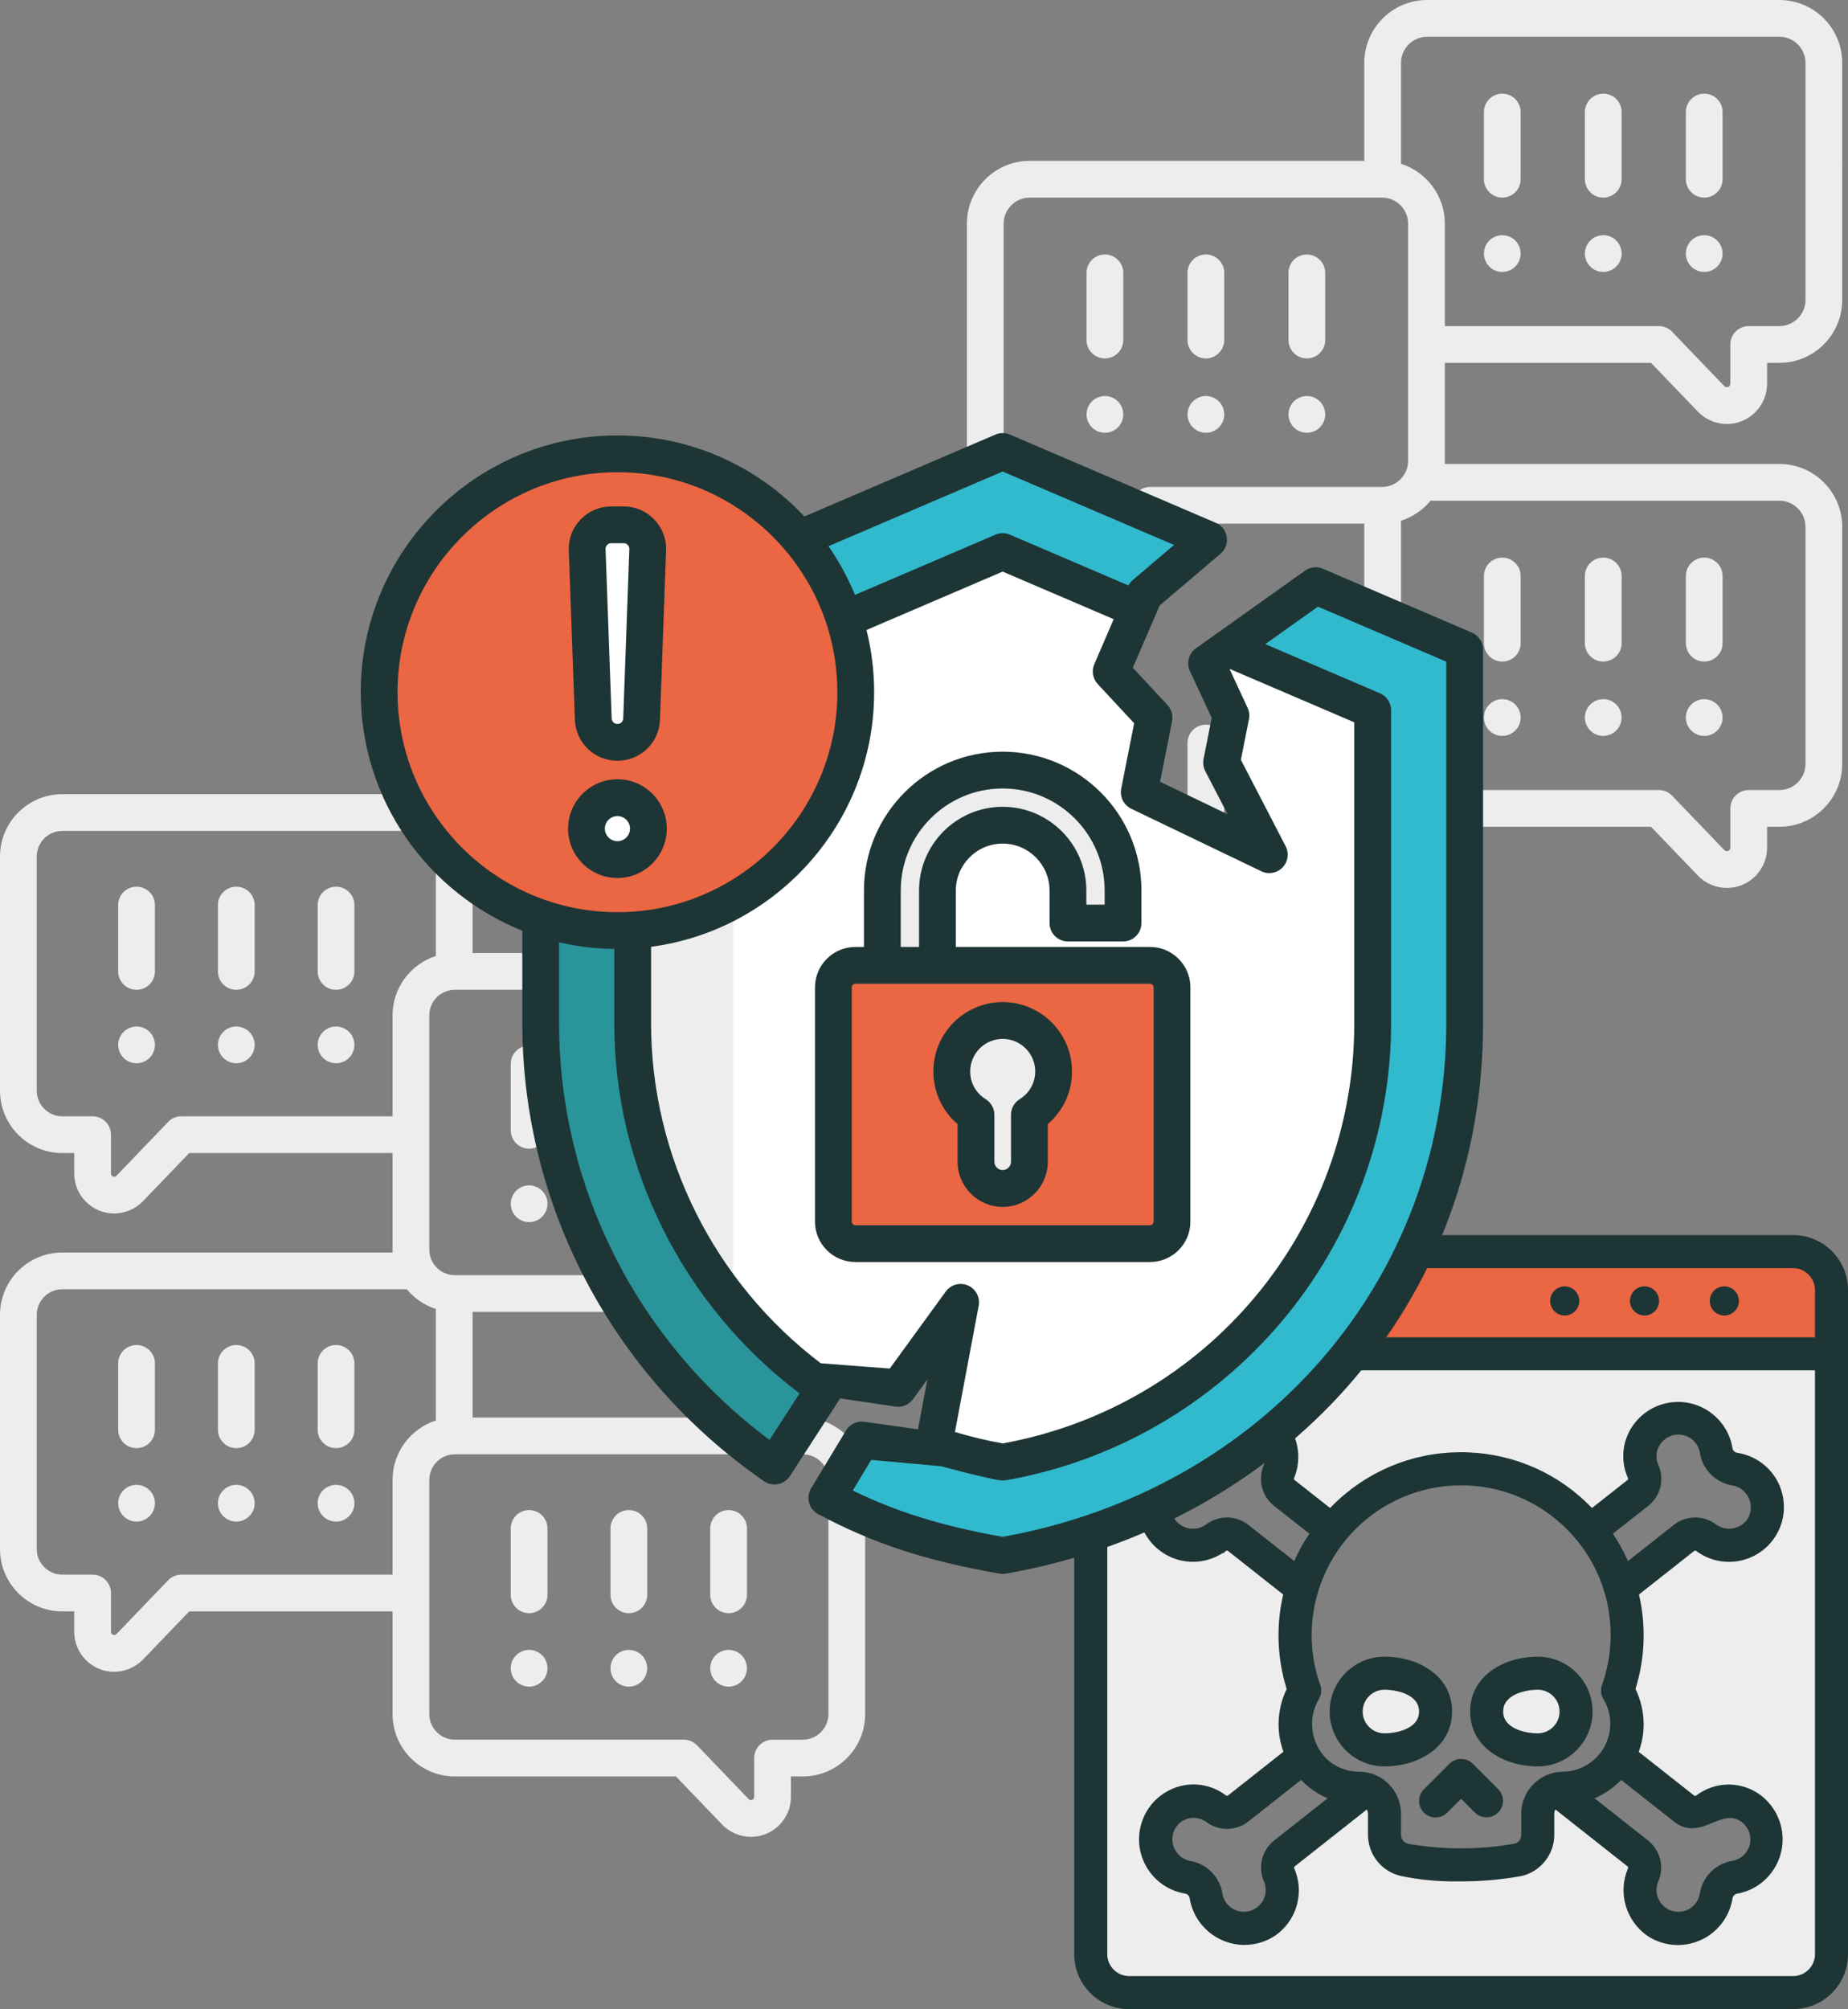
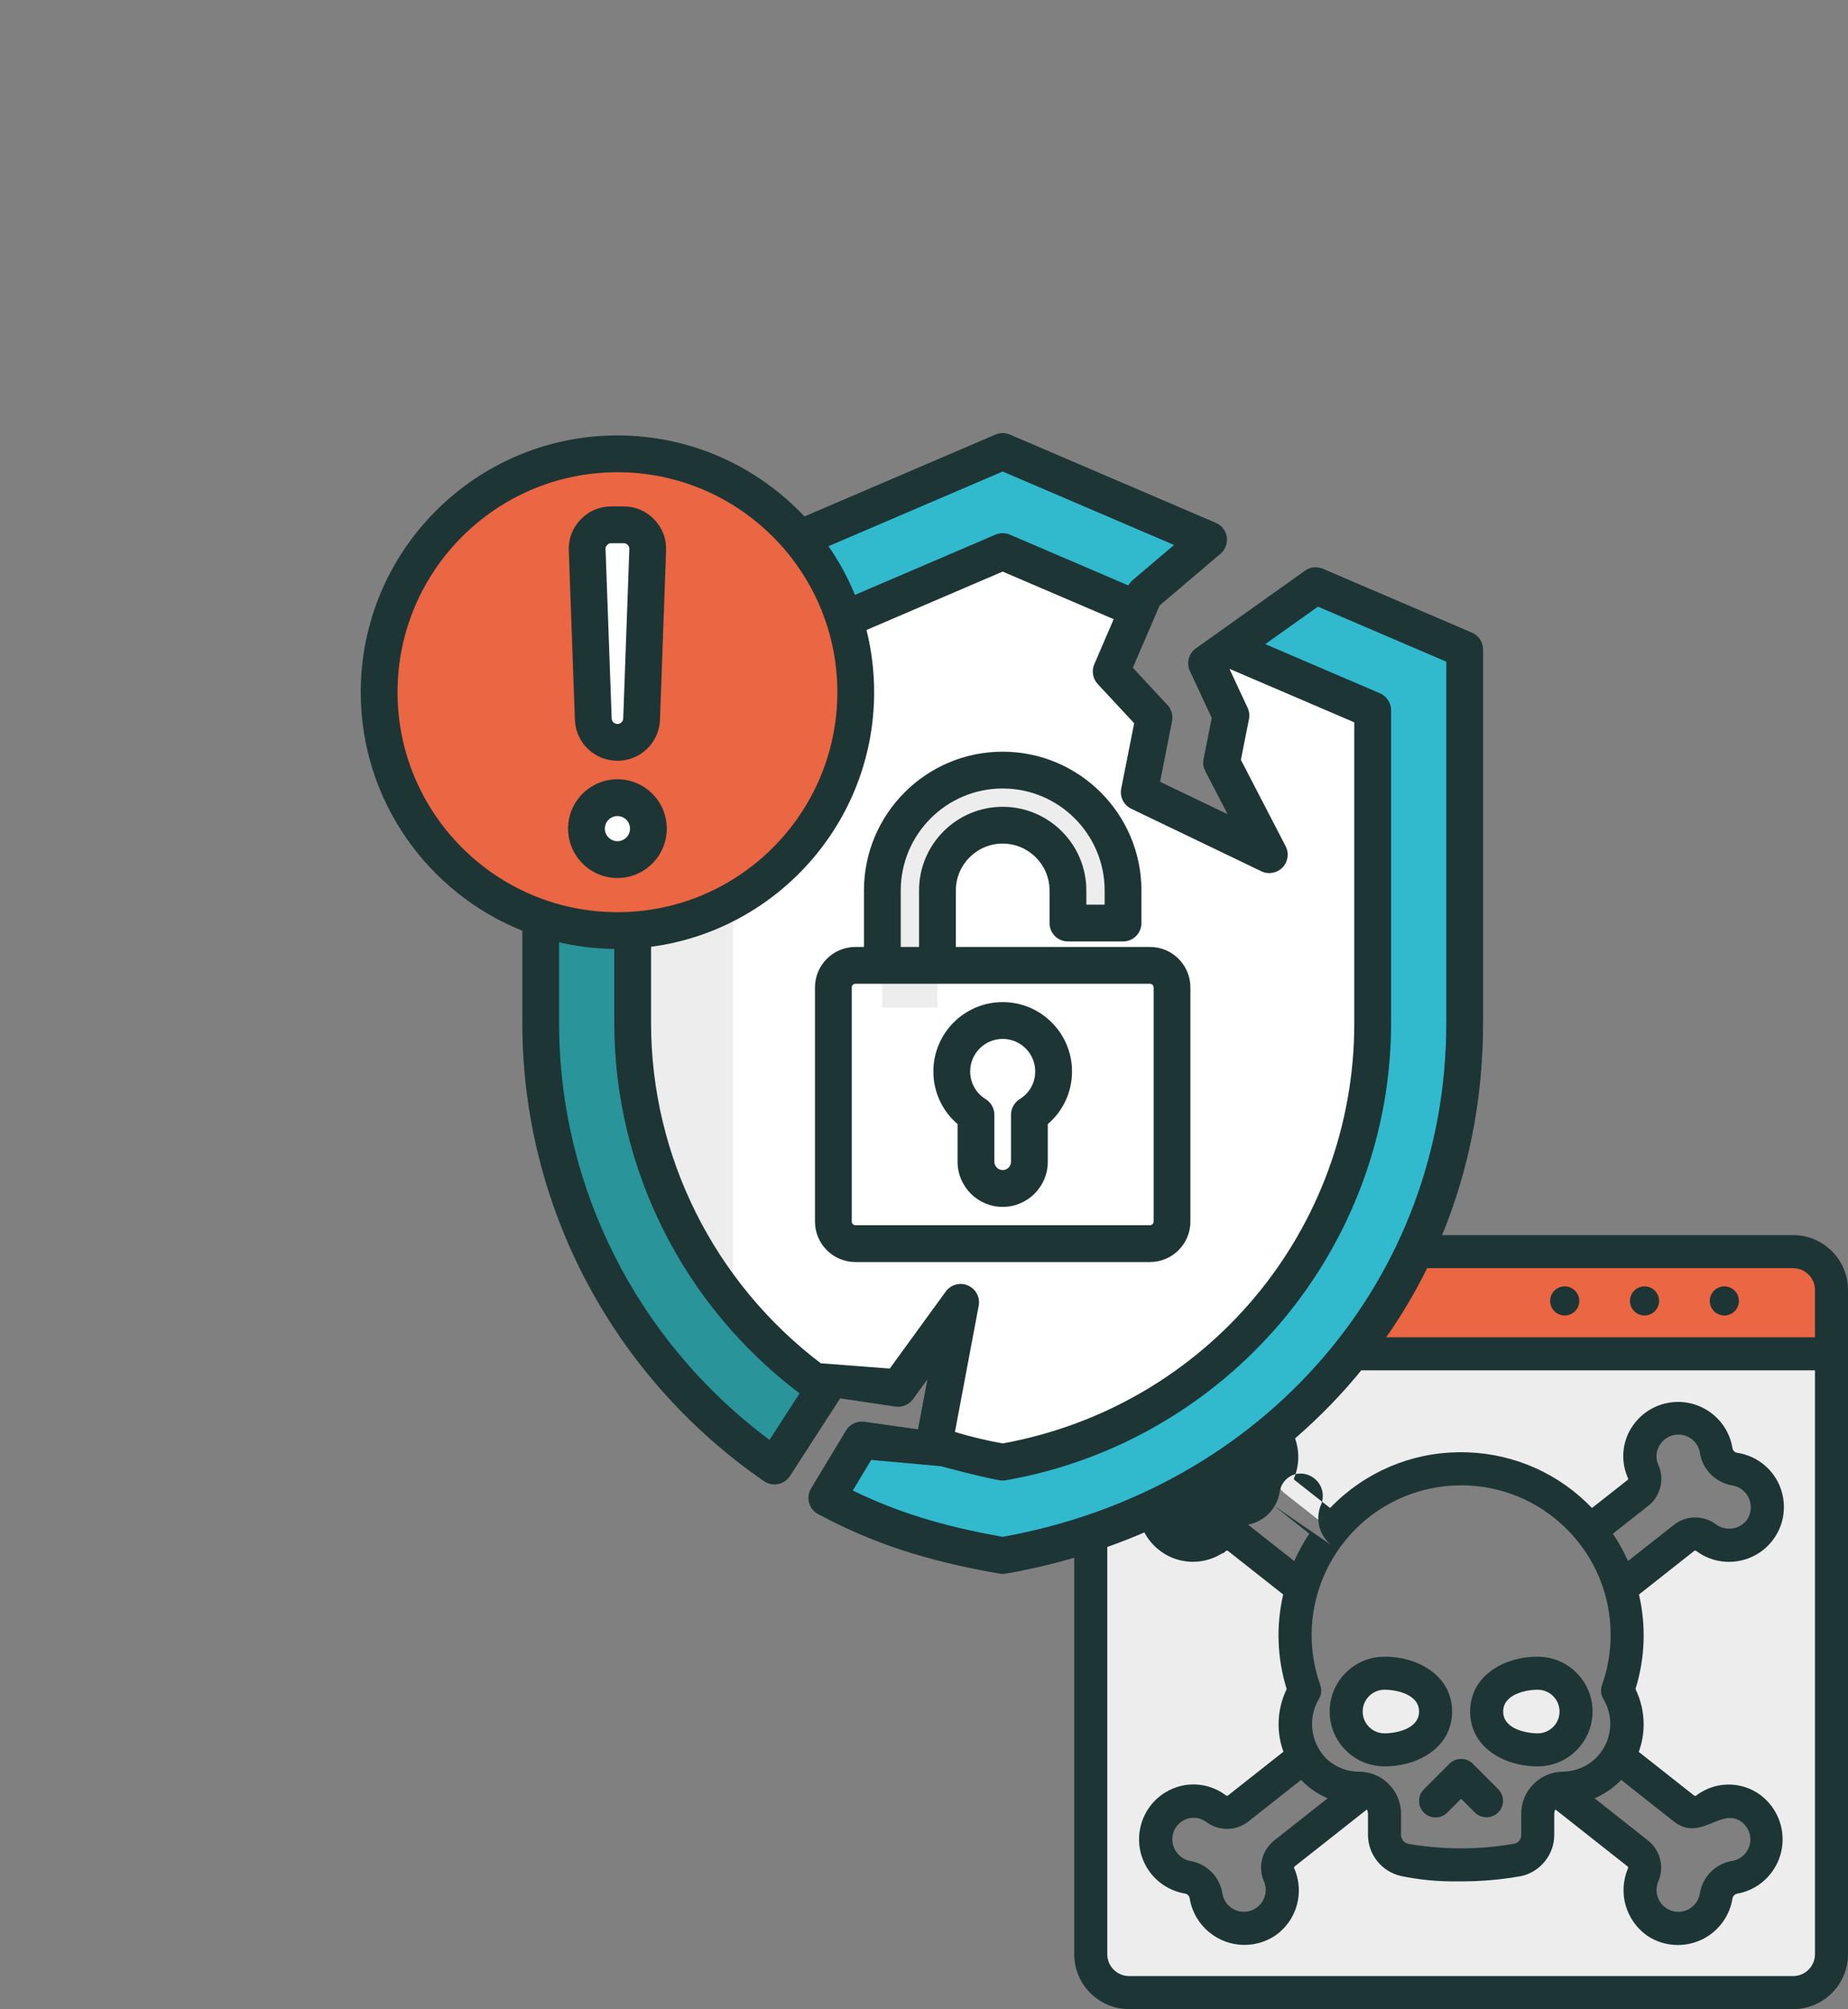
<svg xmlns="http://www.w3.org/2000/svg" version="1.1" viewBox="0 0 1104.098 1200">
  <rect x="0" y="0" width="1104.098" height="1200" fill="#808080" stroke="none" />
  <defs>
    <style>
      .cls-1 {
        fill: #fff;
      }

      .cls-1, .cls-2, .cls-3, .cls-4, .cls-5, .cls-6 {
        fill-rule: evenodd;
      }

      .cls-2, .cls-7 {
        fill: #ededed;
      }

      .cls-8, .cls-4 {
        fill: #1e3535;
      }

      .cls-3, .cls-9 {
        fill: #eb6642;
      }

      .cls-5 {
        fill: #31b9ce;
      }

      .cls-6 {
        fill: #29949a;
      }
    </style>
  </defs>
  <g>
    <g id="exploit">
      <g id="background">
-         <path class="cls-7" d="M479.667,569.237h-197.314v-57.675c0-20.525-16.698-37.223-37.224-37.223H37.224c-20.526-.001-37.224,16.697-37.224,37.223v139.912c0,20.524,16.698,37.222,37.222,37.222h7.127v12.217c0,13.159,10.705,23.865,23.864,23.865,6.461,0,12.733-2.672,17.209-7.331l27.621-28.751h121.495v57.675c0,.577.018,1.151.044,1.722H37.224c-20.526,0-37.224,16.699-37.224,37.224v139.911c0,20.524,16.698,37.222,37.222,37.222h7.127v12.217c0,13.159,10.705,23.864,23.864,23.864,6.462,0,12.735-2.673,17.209-7.331l27.621-28.75h121.495v61.354c0,20.525,16.698,37.223,37.223,37.223h132.088l27.622,28.751c4.476,4.659,10.748,7.331,17.209,7.331,13.159,0,23.864-10.706,23.864-23.865v-12.217h7.127c20.524,0,37.222-16.698,37.222-37.222v-139.911c0-20.525-16.698-37.223-37.224-37.223h-197.314v-63.076h121.495l27.621,28.748c4.475,4.66,10.747,7.333,17.21,7.333,13.159,0,23.864-10.705,23.864-23.864v-12.217h7.127c20.524,0,37.222-16.698,37.222-37.224v-139.911c0-20.525-16.698-37.223-37.224-37.223h-.003ZM108.367,666.744c-2.988,0-5.846,1.218-7.915,3.372l-30.861,32.122c-.359.373-.86.588-1.378.588-1.054,0-1.912-.858-1.912-1.913v-23.193c0-6.062-4.914-10.976-10.976-10.976h-18.103c-8.419,0-15.27-6.85-15.27-15.271v-139.912c0-8.421,6.85-15.271,15.271-15.271h207.905c8.421,0,15.271,6.85,15.271,15.271v59.454c-14.985,4.814-25.863,18.879-25.864,35.443v60.285h-126.17.002ZM108.367,940.498c-2.988,0-5.846,1.217-7.915,3.372l-30.862,32.123c-.358.372-.859.586-1.377.586-1.054,0-1.912-.858-1.912-1.912v-23.193c0-6.062-4.914-10.976-10.976-10.976h-18.103c-8.419,0-15.27-6.85-15.27-15.27v-139.911c0-8.421,6.85-15.271,15.271-15.271h205.832c4.488,5.432,10.487,9.568,17.345,11.771v66.633c-14.985,4.814-25.863,18.879-25.864,35.443v56.605h-126.17,0ZM494.938,883.894v139.911c0,8.419-6.85,15.27-15.27,15.27h-18.103c-6.062,0-10.976,4.914-10.976,10.976v23.193c0,1.054-.857,1.913-1.912,1.913-.517,0-1.019-.214-1.378-.588l-30.862-32.123c-2.07-2.154-4.928-3.372-7.915-3.372h-136.763c-8.42,0-15.27-6.85-15.27-15.271v-139.911c0-8.42,6.851-15.271,15.27-15.271h207.907c8.421,0,15.271,6.85,15.271,15.271v.002h0ZM494.938,746.372c0,8.421-6.85,15.271-15.27,15.271h-18.103c-6.062,0-10.976,4.914-10.976,10.976v23.193c0,1.054-.857,1.912-1.912,1.912-.517,0-1.019-.213-1.378-.588l-30.862-32.122c-2.07-2.155-4.928-3.372-7.915-3.372h-136.763c-8.42,0-15.27-6.85-15.27-15.271v-139.911c0-8.42,6.851-15.271,15.27-15.271h207.907c8.421,0,15.271,6.851,15.271,15.271v139.911h0ZM130.2,853.967v-39.636c0-6.062,4.914-10.976,10.976-10.976s10.976,4.914,10.976,10.976v39.636c0,6.062-4.914,10.976-10.976,10.976s-10.976-4.914-10.976-10.976ZM151.934,895.696c.149.709.219,1.428.219,2.146s-.07,1.437-.219,2.146c-.14.698-.35,1.387-.619,2.055-.28.659-.619,1.297-1.009,1.896-.408.598-.867,1.158-1.366,1.666-.51.499-1.068.958-1.666,1.356-.599.4-1.238.739-1.896,1.018-.669.269-1.357.478-2.056.619-.708.149-1.427.219-2.145.219s-1.437-.07-2.146-.219c-.699-.14-1.387-.35-2.055-.619-.659-.28-1.297-.619-1.887-1.018-.608-.399-1.167-.858-1.676-1.356-.499-.509-.958-1.068-1.367-1.666-.389-.599-.728-1.238-1.008-1.896-.269-.668-.478-1.357-.619-2.055-.149-.708-.219-1.428-.219-2.146s.07-1.436.219-2.146c.14-.698.35-1.396.619-2.055.28-.659.619-1.297,1.008-1.896.409-.598.868-1.157,1.367-1.666.509-.509,1.068-.968,1.676-1.367.59-.389,1.228-.728,1.887-1.008.668-.269,1.356-.489,2.055-.628,1.417-.28,2.874-.28,4.29,0,.699.139,1.388.36,2.056.628.659.28,1.297.619,1.896,1.008.598.4,1.157.859,1.666,1.367.499.51.958,1.068,1.366,1.666.39.599.729,1.238,1.009,1.896.269.659.478,1.357.619,2.055h.001ZM70.609,853.967v-39.636c0-6.062,4.914-10.976,10.976-10.976s10.976,4.914,10.976,10.976v39.636c0,6.062-4.914,10.976-10.976,10.976s-10.976-4.914-10.976-10.976ZM92.343,895.696c.15.709.22,1.428.22,2.146s-.07,1.437-.22,2.146c-.139.698-.349,1.387-.619,2.055-.279.659-.618,1.297-1.017,1.886-.4.609-.858,1.168-1.357,1.677-.509.499-1.067.958-1.676,1.356-.589.4-1.228.739-1.886,1.018-.668.269-1.357.478-2.056.619-.708.139-1.436.219-2.145.219-.719,0-1.437-.08-2.146-.219-.699-.14-1.387-.35-2.055-.619-.659-.28-1.298-.619-1.896-1.018-.598-.399-1.158-.858-1.666-1.356-.509-.509-.968-1.068-1.367-1.677-.389-.589-.729-1.227-1.008-1.886-.27-.668-.479-1.357-.628-2.055-.14-.708-.21-1.428-.21-2.146s.069-1.436.21-2.146c.149-.698.359-1.387.628-2.055.279-.659.619-1.297,1.008-1.896.4-.598.859-1.157,1.367-1.666,2.544-2.544,6.336-3.712,9.908-2.994.699.14,1.388.35,2.056.619.658.28,1.297.619,1.886,1.008.609.4,1.167.859,1.676,1.367.499.51.958,1.068,1.357,1.666.4.599.739,1.238,1.017,1.896.27.668.479,1.357.619,2.055ZM211.744,814.33v39.636c0,6.062-4.914,10.976-10.976,10.976s-10.976-4.914-10.976-10.976v-39.636c0-6.062,4.914-10.976,10.976-10.976s10.976,4.914,10.976,10.976ZM211.534,895.696c.139.709.209,1.428.209,2.146s-.07,1.437-.209,2.146c-.149.698-.36,1.387-.629,2.055-.28.659-.619,1.297-1.008,1.886-.4.609-.858,1.168-1.367,1.677-2.045,2.036-4.869,3.213-7.763,3.213-.718,0-1.436-.08-2.145-.219-.699-.14-1.388-.35-2.046-.629-.668-.27-1.307-.609-1.895-1.009-.609-.399-1.167-.858-1.677-1.356-.499-.509-.958-1.068-1.366-1.677-.39-.589-.729-1.227-1.009-1.886-.269-.668-.478-1.357-.619-2.055-.149-.708-.219-1.428-.219-2.146s.07-1.436.219-2.146c.14-.698.35-1.396.619-2.055.28-.659.619-1.297,1.009-1.896.408-.598.867-1.157,1.366-1.666.51-.509,1.068-.968,1.677-1.367.589-.389,1.227-.728,1.895-1.008.659-.269,1.348-.478,2.046-.619,3.571-.718,7.364.449,9.908,2.994.509.51.968,1.068,1.367,1.666.389.599.728,1.238,1.008,1.896.269.659.479,1.357.629,2.055ZM130.2,580.213v-39.637c0-6.062,4.914-10.976,10.976-10.976s10.976,4.914,10.976,10.976v39.637c0,6.062-4.914,10.976-10.976,10.976s-10.976-4.914-10.976-10.976ZM151.934,621.942c.149.708.219,1.427.219,2.146,0,.708-.07,1.436-.219,2.145-.14.699-.35,1.388-.619,2.045-.28.669-.619,1.308-1.009,1.896-.408.609-.867,1.167-1.366,1.676-.51.499-1.068.958-1.666,1.357-.599.4-1.238.739-1.896,1.008-.669.28-1.357.489-2.056.629-.708.14-1.427.22-2.145.22s-1.437-.08-2.146-.22c-.699-.139-1.387-.349-2.055-.629-.659-.269-1.297-.608-1.896-1.008-.598-.4-1.158-.858-1.666-1.357-.509-.509-.968-1.067-1.367-1.676-.389-.589-.728-1.227-1.008-1.896-.269-.658-.478-1.347-.619-2.045-.149-.708-.219-1.436-.219-2.145,0-.719.07-1.437.219-2.146.14-.699.35-1.397.619-2.055.28-.659.619-1.298,1.008-1.896.399-.598.858-1.158,1.367-1.666s1.068-.968,1.666-1.367c.599-.389,1.237-.739,1.896-1.008.668-.27,1.356-.489,2.055-.628,1.417-.28,2.874-.28,4.29,0,.699.139,1.388.359,2.056.628.659.269,1.297.619,1.896,1.008.598.4,1.157.859,1.666,1.367.499.509.958,1.068,1.366,1.666.39.598.729,1.238,1.009,1.896.269.658.478,1.356.619,2.055h.001ZM70.609,580.213v-39.637c0-6.062,4.914-10.976,10.976-10.976s10.976,4.914,10.976,10.976v39.637c0,6.062-4.914,10.976-10.976,10.976s-10.976-4.914-10.976-10.976ZM92.343,621.942c.15.708.22,1.427.22,2.146,0,.708-.07,1.436-.22,2.145-.139.699-.349,1.388-.619,2.045-.279.669-.618,1.308-1.008,1.896-.399.609-.858,1.167-1.367,1.676-.509.499-1.067.958-1.666,1.357-.598.4-1.238.739-1.895,1.018-.668.269-1.357.478-2.056.618-.708.15-1.436.22-2.145.22-2.894,0-5.718-1.178-7.763-3.214-.509-.509-.968-1.067-1.367-1.676-.389-.589-.729-1.227-1.008-1.896-.27-.658-.479-1.347-.628-2.045-.14-.708-.21-1.436-.21-2.145,0-.719.069-1.437.21-2.146.149-.699.359-1.397.628-2.055.279-.659.619-1.298,1.008-1.896.4-.598.859-1.158,1.367-1.666,2.544-2.554,6.336-3.722,9.908-3.003.699.139,1.388.349,2.056.628.658.269,1.297.608,1.895,1.008.599.4,1.158.859,1.666,1.367.51.509.969,1.068,1.367,1.666.39.598.729,1.238,1.008,1.896.27.658.479,1.356.619,2.055h0ZM211.744,540.576v39.637c0,6.062-4.914,10.976-10.976,10.976s-10.976-4.914-10.976-10.976v-39.637c0-6.062,4.914-10.976,10.976-10.976s10.976,4.914,10.976,10.976ZM211.534,621.942c.139.708.209,1.427.209,2.146s-.07,1.436-.209,2.145c-.149.699-.36,1.388-.629,2.045-.28.669-.619,1.308-1.008,1.896-.4.609-.858,1.167-1.367,1.676-.509.499-1.068.958-1.666,1.357-.599.4-1.238.739-1.896,1.018-.668.269-1.356.478-2.055.618-.708.15-1.428.22-2.146.22s-1.436-.07-2.145-.22c-.699-.139-1.388-.349-2.056-.618-.659-.28-1.297-.619-1.895-1.018-.599-.4-1.158-.858-1.667-1.357-.499-.509-.958-1.067-1.366-1.676-.39-.589-.729-1.227-1.009-1.896-.269-.658-.478-1.347-.619-2.045-.149-.708-.219-1.427-.219-2.145s.07-1.437.219-2.146c.14-.699.35-1.397.619-2.055.28-.659.619-1.298,1.009-1.896.408-.598.867-1.158,1.366-1.666.51-.509,1.068-.968,1.667-1.367.598-.389,1.237-.728,1.895-1.008.668-.27,1.357-.479,2.056-.628,1.417-.28,2.874-.28,4.29,0,.699.149,1.387.359,2.055.628.659.28,1.297.619,1.896,1.008.598.4,1.158.859,1.666,1.367s.968,1.068,1.367,1.666c.389.598.728,1.238,1.008,1.896.269.658.479,1.356.629,2.055h.001ZM364.737,675.11v-39.636c0-6.062,4.914-10.976,10.976-10.976s10.976,4.914,10.976,10.976v39.636c0,6.062-4.914,10.976-10.976,10.976s-10.976-4.914-10.976-10.976ZM386.474,716.835c.139.709.219,1.437.219,2.146,0,.718-.08,1.437-.219,2.146-.14.698-.35,1.396-.628,2.055-.27.659-.609,1.297-1.009,1.896-.399.598-.858,1.158-1.366,1.666-2.036,2.045-4.86,3.213-7.754,3.213-.718,0-1.436-.07-2.146-.209-.698-.15-1.396-.36-2.055-.629-.659-.28-1.297-.619-1.896-1.008-.598-.4-1.157-.859-1.666-1.367-.509-.509-.968-1.068-1.367-1.666-.399-.599-.738-1.238-1.008-1.896-.279-.659-.489-1.357-.629-2.055-.139-.708-.209-1.428-.209-2.146,0-.708.07-1.436.209-2.146.139-.698.35-1.387.629-2.045.27-.669.609-1.307,1.008-1.895.4-.609.858-1.167,1.367-1.677.51-.499,1.068-.958,1.666-1.356.599-.399,1.238-.739,1.896-1.009.659-.279,1.357-.488,2.055-.628,3.563-.718,7.354.449,9.899,2.993.509.51.968,1.068,1.366,1.677.399.589.739,1.227,1.009,1.895.279.659.488,1.348.628,2.045h.001ZM424.328,675.11v-39.636c0-6.062,4.914-10.976,10.976-10.976s10.976,4.914,10.976,10.976v39.636c0,6.062-4.914,10.976-10.976,10.976s-10.976-4.914-10.976-10.976ZM446.064,716.835c.139.709.219,1.428.219,2.146s-.08,1.437-.219,2.146c-.139.698-.349,1.396-.629,2.055-.27.659-.609,1.297-1.008,1.896-.4.598-.859,1.158-1.367,1.666-.499.509-1.058.968-1.666,1.367-.589.389-1.228.728-1.887,1.008-.668.269-1.356.478-2.055.629-.708.139-1.437.209-2.146.209-.718,0-1.436-.07-2.145-.209-.699-.15-1.397-.36-2.056-.629-.659-.28-1.297-.619-1.895-1.008-.599-.4-1.158-.859-1.666-1.367-.51-.509-.969-1.068-1.367-1.666-.39-.599-.729-1.238-1.008-1.896-.27-.659-.489-1.357-.629-2.055-.139-.708-.21-1.428-.21-2.146s.07-1.436.21-2.146c.14-.698.36-1.387.629-2.055.279-.659.618-1.297,1.008-1.886.399-.609.858-1.167,1.367-1.677.509-.499,1.067-.958,1.666-1.356.598-.399,1.237-.739,1.895-1.018.659-.269,1.357-.478,2.056-.619,1.417-.289,2.874-.289,4.29,0,.699.14,1.387.35,2.055.619.659.28,1.298.619,1.887,1.018.608.399,1.167.858,1.666,1.356.509.51.968,1.068,1.367,1.677.399.589.738,1.227,1.008,1.886.28.668.489,1.357.629,2.055h0ZM305.146,675.11v-39.636c0-6.062,4.914-10.976,10.976-10.976s10.976,4.914,10.976,10.976v39.636c0,6.062-4.914,10.976-10.976,10.976s-10.976-4.914-10.976-10.976ZM326.884,716.835c.139.709.219,1.437.219,2.146,0,.718-.08,1.437-.219,2.146-.14.698-.35,1.396-.63,2.055-.269.659-.608,1.297-1.008,1.896-.398.598-.857,1.158-1.367,1.666-.499.509-1.067.968-1.666,1.367-.598.389-1.227.728-1.895,1.008-.659.269-1.348.478-2.056.629-.699.139-1.427.209-2.135.209-.718,0-1.437-.07-2.146-.209-.699-.15-1.396-.36-2.055-.629-.668-.28-1.297-.619-1.896-1.008-.598-.4-1.158-.859-1.666-1.367-.509-.509-.968-1.068-1.367-1.666-.399-.599-.739-1.238-1.008-1.896-.28-.659-.489-1.357-.629-2.055-.14-.708-.219-1.428-.219-2.146,0-2.883,1.177-5.717,3.222-7.763.509-.499,1.068-.958,1.666-1.356.599-.399,1.228-.739,1.896-1.018.659-.269,1.356-.478,2.055-.619,1.407-.289,2.874-.289,4.281,0,.708.14,1.397.35,2.056.619.668.28,1.297.619,1.895,1.018.599.399,1.167.858,1.666,1.356.51.51.969,1.068,1.367,1.677.4.589.739,1.227,1.008,1.895.28.659.489,1.348.63,2.045h.001ZM364.737,952.544v-39.637c0-6.062,4.914-10.976,10.976-10.976s10.976,4.914,10.976,10.976v39.637c0,6.062-4.914,10.976-10.976,10.976s-10.976-4.914-10.976-10.976ZM386.474,994.272c.139.708.219,1.428.219,2.146s-.08,1.437-.219,2.146c-.14.698-.35,1.387-.628,2.055-.27.659-.609,1.297-1.009,1.886-.399.609-.858,1.168-1.366,1.677-2.036,2.036-4.86,3.213-7.754,3.213-.718,0-1.436-.07-2.146-.219-.698-.14-1.396-.35-2.055-.619-.659-.28-1.297-.619-1.896-1.018-.598-.399-1.157-.858-1.666-1.356-.509-.509-.968-1.068-1.367-1.677-.399-.589-.738-1.227-1.008-1.886-.279-.668-.489-1.357-.629-2.055-.139-.708-.209-1.428-.209-2.146s.07-1.437.209-2.146c.139-.698.35-1.387.629-2.055.27-.659.609-1.297,1.008-1.896.4-.598.858-1.157,1.367-1.666.51-.509,1.068-.968,1.666-1.367.599-.389,1.238-.728,1.896-1.008.659-.269,1.357-.478,2.055-.619,3.563-.718,7.354.449,9.899,2.994.509.51.968,1.068,1.366,1.666.399.599.739,1.238,1.009,1.896.279.668.488,1.357.628,2.055h.001ZM424.328,952.544v-39.637c0-6.062,4.914-10.976,10.976-10.976s10.976,4.914,10.976,10.976v39.637c0,6.062-4.914,10.976-10.976,10.976s-10.976-4.914-10.976-10.976ZM446.064,994.272c.139.708.219,1.428.219,2.146s-.08,1.437-.219,2.146c-.139.698-.349,1.387-.629,2.055-.27.659-.609,1.297-1.008,1.886-.4.609-.859,1.168-1.367,1.677-.499.499-1.058.958-1.666,1.356-.589.4-1.228.739-1.887,1.018-.668.269-1.356.478-2.055.619-.708.149-1.437.219-2.146.219-.718,0-1.436-.07-2.145-.219-.699-.14-1.397-.35-2.056-.619-.659-.28-1.297-.619-1.895-1.018-.599-.399-1.158-.858-1.666-1.356-.51-.509-.969-1.068-1.367-1.677-.39-.589-.729-1.227-1.008-1.886-.27-.668-.489-1.357-.629-2.055-.139-.708-.21-1.428-.21-2.146s.07-1.437.21-2.146c.14-.698.36-1.387.629-2.055.279-.659.618-1.297,1.008-1.896.399-.598.858-1.157,1.367-1.666.509-.509,1.067-.968,1.666-1.367.598-.389,1.237-.728,1.895-1.008.659-.269,1.357-.478,2.056-.619,1.417-.289,2.874-.289,4.29,0,.699.14,1.387.35,2.055.619.659.28,1.298.619,1.887,1.008.608.4,1.167.859,1.666,1.367.509.51.968,1.068,1.367,1.666.399.599.738,1.238,1.008,1.896.28.668.489,1.357.629,2.055h0ZM305.146,952.544v-39.637c0-6.062,4.914-10.976,10.976-10.976s10.976,4.914,10.976,10.976v39.637c0,6.062-4.914,10.976-10.976,10.976s-10.976-4.914-10.976-10.976ZM308.363,1004.181c-2.045-2.045-3.222-4.88-3.222-7.763,0-.718.079-1.437.219-2.146.139-.698.349-1.387.629-2.055.269-.659.609-1.297,1.008-1.896.399-.598.858-1.157,1.367-1.666.509-.499,1.068-.958,1.666-1.367.599-.389,1.228-.728,1.896-1.008.659-.269,1.356-.478,2.055-.619,1.407-.289,2.874-.289,4.281,0,.708.14,1.397.35,2.056.619.668.28,1.297.619,1.895,1.008.599.409,1.167.868,1.666,1.367.51.51.969,1.068,1.367,1.666.4.599.739,1.238,1.008,1.896.28.668.489,1.357.63,2.055.139.708.219,1.428.219,2.146s-.08,1.437-.219,2.146c-.14.698-.35,1.387-.63,2.055-.269.659-.608,1.297-1.008,1.896-.398.598-.857,1.158-1.367,1.666-.499.499-1.067.958-1.666,1.356-.598.4-1.227.739-1.895,1.018-.659.269-1.348.478-2.056.619-.699.149-1.427.219-2.135.219-.718,0-1.437-.07-2.146-.219-.699-.14-1.396-.35-2.055-.619-.668-.28-1.297-.619-1.896-1.018-.598-.399-1.158-.858-1.666-1.356h-.001Z" />
-         <path class="cls-7" d="M863.233,216.719h123.176l28,29.144c4.505,4.69,10.819,7.38,17.323,7.38,13.247,0,24.023-10.776,24.023-24.022v-12.502h7.348c20.702,0,37.544-16.843,37.544-37.545V37.545C1100.647,16.843,1083.804,0,1063.102,0h-210.457C831.941,0,815.099,16.843,815.099,37.545v58.518h-199.871c-20.702,0-37.545,16.843-37.545,37.545v141.628c0,20.703,16.842,37.545,37.544,37.545h7.349v12.501c0,13.246,10.776,24.022,24.022,24.022,6.506,0,12.821-2.691,17.323-7.379l28-29.144h123.178v73.378c0,6.062,4.914,10.976,10.976,10.976s10.976-4.914,10.976-10.976v-75.141c6.977-2.221,13.076-6.425,17.628-11.953h208.423c8.598,0,15.593,6.995,15.593,15.593v141.629c0,8.597-6.995,15.592-15.592,15.592h-18.324c-6.062,0-10.976,4.914-10.976,10.976v23.477c0,1.142-.929,2.07-2.071,2.07-.56,0-1.103-.231-1.492-.636l-31.24-32.516c-2.07-2.154-4.928-3.372-7.915-3.372h-135.121c-6.062,0-10.976,4.914-10.976,10.976s4.914,10.976,10.976,10.976h130.446l27.999,29.143c4.505,4.69,10.819,7.381,17.324,7.381,13.247,0,24.023-10.776,24.023-24.022v-12.501h7.348c20.702,0,37.544-16.842,37.544-37.544v-141.629c0-20.703-16.842-37.545-37.545-37.545h-199.917c.031-.622.048-1.248.048-1.878v-58.518.002h-.001ZM852.644,21.952h210.457c8.598,0,15.593,6.995,15.593,15.593v141.628c0,8.598-6.995,15.593-15.592,15.593h-18.324c-6.062,0-10.976,4.914-10.976,10.976v23.478c0,1.142-.929,2.07-2.071,2.07-.56,0-1.104-.231-1.492-.636l-31.24-32.516c-2.07-2.154-4.928-3.372-7.915-3.372h-127.852v-61.16h0c-.002-16.742-11.019-30.954-26.181-35.781v-60.281c0-8.598,6.995-15.593,15.593-15.593h0ZM841.28,275.237c0,8.598-6.995,15.593-15.593,15.593h-138.442c-2.988,0-5.846,1.218-7.915,3.372l-31.243,32.519c-.386.402-.929.633-1.489.633-1.141,0-2.07-.929-2.07-2.07v-23.477c0-6.062-4.914-10.976-10.976-10.976h-18.325c-8.597,0-15.592-6.995-15.592-15.593v-141.628c0-8.598,6.995-15.593,15.593-15.593h210.459c8.596,0,15.592,6.995,15.593,15.593v141.628h0ZM968.849,344.029v40.123c0,6.062-4.914,10.976-10.976,10.976s-10.976-4.914-10.976-10.976v-40.123c0-6.062,4.914-10.976,10.976-10.976s10.976,4.914,10.976,10.976ZM968.632,426.422c.14.708.22,1.427.22,2.145,0,.708-.08,1.437-.22,2.145-.139.699-.349,1.387-.628,2.045-.269.669-.608,1.307-1.008,1.896-.399.609-.859,1.167-1.357,1.676-.509.499-1.077.958-1.676,1.357-.589.399-1.227.738-1.895,1.008-.659.279-1.348.489-2.046.629-.708.14-1.436.22-2.145.22-.719,0-1.437-.08-2.146-.22-.699-.139-1.396-.349-2.055-.629-.659-.269-1.297-.609-1.896-1.008-.598-.4-1.158-.858-1.666-1.357-.509-.509-.968-1.068-1.367-1.676-.399-.589-.739-1.227-1.008-1.896-.28-.658-.489-1.347-.629-2.045-.14-.708-.209-1.437-.209-2.145,0-.719.069-1.437.209-2.145.139-.699.349-1.397.629-2.056.269-.659.609-1.297,1.008-1.896.4-.599.859-1.158,1.367-1.667.509-.509,1.068-.968,1.666-1.367.599-.389,1.238-.728,1.896-1.008.659-.269,1.356-.489,2.055-.628,1.417-.28,2.874-.28,4.29,0,.699.14,1.388.359,2.046.628.669.28,1.307.619,1.895,1.008.609.399,1.167.858,1.676,1.367.499.509.959,1.068,1.357,1.667.4.598.739,1.237,1.008,1.896.28.658.489,1.357.628,2.056h.001ZM1007.219,384.152v-40.123c0-6.062,4.914-10.976,10.976-10.976s10.976,4.914,10.976,10.976v40.123c0,6.062-4.914,10.976-10.976,10.976s-10.976-4.914-10.976-10.976h0ZM1007.219,428.567c0-.719.069-1.437.219-2.145.139-.699.349-1.397.619-2.056.279-.659.619-1.297,1.017-1.896.4-.599.859-1.158,1.357-1.667.509-.509,1.068-.968,1.666-1.367.598-.389,1.238-.728,1.896-1.008.668-.269,1.356-.489,2.055-.628,3.572-.719,7.364.459,9.908,3.003.51.509.969,1.068,1.367,1.667.39.598.729,1.237,1.008,1.896.27.658.489,1.357.63,2.056.139.708.209,1.427.209,2.145,0,.708-.07,1.437-.209,2.145-.14.699-.36,1.387-.63,2.056-.279.659-.618,1.297-1.008,1.886-.399.609-.858,1.167-1.367,1.666-2.045,2.045-4.869,3.223-7.762,3.223-.719,0-1.437-.07-2.146-.22-.699-.139-1.387-.349-2.055-.629-.659-.269-1.298-.609-1.896-1.008-.598-.4-1.158-.858-1.666-1.367-.499-.499-.958-1.058-1.357-1.666-.399-.589-.739-1.227-1.017-1.886-.27-.668-.479-1.357-.619-2.056-.15-.708-.219-1.437-.219-2.145h0ZM897.55,395.128c-6.062,0-10.976-4.914-10.976-10.976v-40.123c0-6.062,4.914-10.976,10.976-10.976s10.976,4.914,10.976,10.976v40.123c0,6.062-4.914,10.976-10.976,10.976ZM886.572,428.567c0-2.894,1.177-5.718,3.222-7.763.499-.509,1.058-.968,1.666-1.367.589-.399,1.228-.739,1.896-1.008.659-.279,1.347-.489,2.045-.628,1.417-.28,2.874-.28,4.29,0,.699.14,1.397.349,2.056.628.659.269,1.297.609,1.895,1.008.599.399,1.158.858,1.666,1.367,2.046,2.046,3.214,4.87,3.214,7.763s-1.167,5.718-3.214,7.753c-.509.509-1.067.968-1.666,1.367-.598.399-1.237.738-1.895,1.008-.659.279-1.357.489-2.056.629-.708.14-1.427.22-2.145.22-.708,0-1.437-.08-2.146-.22-.699-.139-1.387-.349-2.045-.629-.668-.269-1.308-.609-1.896-1.008-.608-.4-1.167-.858-1.666-1.367-2.045-2.036-3.222-4.869-3.222-7.753h.001ZM946.896,107.039v-40.123c0-6.062,4.914-10.976,10.976-10.976s10.976,4.914,10.976,10.976v40.123c0,6.062-4.914,10.976-10.976,10.976s-10.976-4.914-10.976-10.976ZM965.639,143.686c2.036,2.045,3.214,4.869,3.214,7.763,0,.719-.08,1.437-.22,2.145-.139.699-.349,1.387-.628,2.055-.269.659-.608,1.298-1.008,1.896-.399.598-.859,1.157-1.357,1.666-.509.509-1.077.968-1.676,1.367-.589.389-1.227.729-1.895,1.008-.659.269-1.348.479-2.046.629-.708.14-1.436.209-2.145.209-.719,0-1.437-.07-2.146-.209-.699-.15-1.396-.359-2.055-.629-.659-.279-1.297-.619-1.896-1.008-.598-.399-1.158-.858-1.666-1.367-.509-.509-.968-1.068-1.367-1.666-.399-.599-.739-1.238-1.008-1.896-.28-.668-.489-1.357-.629-2.055-.14-.708-.209-1.427-.209-2.145,0-2.894,1.167-5.718,3.213-7.763.509-.499,1.068-.958,1.666-1.367.599-.389,1.238-.728,1.896-1.008.659-.269,1.356-.479,2.055-.629,1.407-.279,2.874-.279,4.29,0,.699.15,1.388.359,2.046.629.669.279,1.307.618,1.895,1.008.609.409,1.167.868,1.676,1.367ZM1007.219,107.039v-40.123c0-6.062,4.914-10.976,10.976-10.976s10.976,4.914,10.976,10.976v40.123c0,6.062-4.914,10.976-10.976,10.976s-10.976-4.914-10.976-10.976ZM1007.439,153.595c-.15-.708-.219-1.427-.219-2.145,0-2.894,1.177-5.718,3.213-7.763.509-.499,1.068-.958,1.666-1.367.598-.389,1.238-.728,1.896-1.008.668-.269,1.356-.479,2.055-.629,3.572-.718,7.364.459,9.908,3.004,2.045,2.045,3.214,4.869,3.214,7.763,0,.719-.07,1.437-.209,2.145-.14.699-.36,1.387-.63,2.055-.279.659-.618,1.298-1.008,1.896-.399.598-.858,1.157-1.367,1.666-.509.509-1.067.968-1.666,1.367-.598.389-1.238.729-1.895,1.008-.668.269-1.357.479-2.056.619-.708.15-1.427.219-2.145.219s-1.437-.07-2.146-.219c-.699-.14-1.387-.349-2.055-.619-.659-.279-1.298-.619-1.896-1.008-.598-.399-1.158-.858-1.666-1.367-.499-.509-.958-1.068-1.357-1.666-.399-.599-.739-1.238-1.017-1.896-.27-.668-.479-1.357-.619-2.055h0ZM886.574,107.039v-40.123c0-6.062,4.914-10.976,10.976-10.976s10.976,4.914,10.976,10.976v40.123c0,6.062-4.914,10.976-10.976,10.976s-10.976-4.914-10.976-10.976ZM886.791,153.595c-.15-.708-.219-1.427-.219-2.145,0-2.883,1.177-5.718,3.222-7.763,2.036-2.046,4.869-3.213,7.754-3.213s5.717,1.167,7.762,3.213c2.046,2.045,3.214,4.88,3.214,7.763,0,.719-.07,1.437-.21,2.145-.14.699-.35,1.387-.629,2.055-.28.659-.619,1.298-1.009,1.896-.398.598-.857,1.157-1.367,1.666-2.045,2.045-4.869,3.213-7.762,3.213s-5.718-1.167-7.754-3.213c-.509-.509-.968-1.068-1.367-1.666-.399-.599-.738-1.238-1.008-1.896-.28-.668-.489-1.357-.629-2.055h.002ZM709.482,203.101v-40.123c0-6.062,4.914-10.976,10.976-10.976s10.976,4.914,10.976,10.976v40.123c0,6.062-4.914,10.976-10.976,10.976s-10.976-4.914-10.976-10.976ZM731.219,245.365c.14.708.219,1.427.219,2.145s-.079,1.437-.219,2.145c-.139.699-.349,1.387-.628,2.056-.269.659-.609,1.297-1.008,1.896-.4.598-.859,1.157-1.367,1.666-.499.509-1.068.968-1.666,1.367-.589.389-1.228.728-1.896,1.008-.659.269-1.347.489-2.055.629-.708.14-1.428.209-2.146.209-.708,0-1.427-.07-2.135-.209-.708-.14-1.397-.359-2.056-.629-.658-.28-1.297-.619-1.895-1.008-.599-.399-1.158-.858-1.666-1.367-.51-.509-.969-1.068-1.367-1.666-.39-.599-.739-1.238-1.008-1.896-.28-.668-.489-1.357-.629-2.056-.139-.708-.21-1.427-.21-2.145s.07-1.437.21-2.145c.14-.699.35-1.387.629-2.056.269-.659.618-1.297,1.008-1.886.399-.609.858-1.167,1.367-1.676.509-.499,1.067-.958,1.666-1.357.598-.4,1.238-.739,1.895-1.018.659-.269,1.348-.479,2.056-.619,1.417-.289,2.874-.289,4.281,0,.708.14,1.396.349,2.055.619.669.279,1.308.618,1.896,1.018.598.399,1.167.858,1.666,1.357.509.509.968,1.068,1.367,1.676.399.589.739,1.227,1.008,1.886.28.668.489,1.357.628,2.056ZM671.112,162.978v40.123c0,6.062-4.914,10.976-10.976,10.976s-10.976-4.914-10.976-10.976v-40.123c0-6.062,4.914-10.976,10.976-10.976s10.976,4.914,10.976,10.976ZM670.9,245.365c.14.708.21,1.437.21,2.145,0,.719-.069,1.437-.21,2.145-.139.699-.359,1.397-.628,2.056-.279.659-.619,1.297-1.008,1.896-.399.598-.858,1.157-1.367,1.666-.509.509-1.068.968-1.666,1.367-.598.389-1.238.728-1.896,1.008-.658.269-1.356.479-2.055.629-.708.14-1.427.209-2.146.209-.708,0-1.436-.07-2.145-.209-.699-.15-1.388-.359-2.045-.629-.668-.28-1.308-.619-1.896-1.008-.598-.399-1.167-.858-1.666-1.367-.509-.509-.968-1.068-1.367-1.666-.4-.599-.739-1.238-1.017-1.896-.27-.658-.479-1.357-.619-2.056-.15-.708-.22-1.427-.22-2.145,0-.708.07-1.437.22-2.145.139-.699.349-1.387.619-2.045.279-.669.618-1.307,1.017-1.896.4-.609.858-1.167,1.367-1.676,2.036-2.036,4.869-3.213,7.753-3.213s5.718,1.178,7.763,3.213c.509.509.968,1.068,1.367,1.676.389.589.729,1.227,1.008,1.896.27.658.489,1.347.628,2.045h0ZM769.804,203.101v-40.123c0-6.062,4.914-10.976,10.976-10.976s10.976,4.914,10.976,10.976v40.123c0,6.062-4.914,10.976-10.976,10.976s-10.976-4.914-10.976-10.976ZM791.538,245.365c.15.708.219,1.437.219,2.145,0,.719-.069,1.437-.219,2.145-.139.699-.349,1.397-.619,2.056-.28.659-.619,1.297-1.017,1.896-.4.598-.858,1.157-1.357,1.666-2.045,2.045-4.869,3.213-7.763,3.213-.718,0-1.436-.07-2.145-.209-.699-.15-1.388-.359-2.056-.629-.659-.28-1.297-.619-1.895-1.008-.599-.399-1.158-.858-1.666-1.367-.499-.509-.959-1.068-1.367-1.666-.39-.599-.729-1.238-1.009-1.896-.269-.658-.478-1.357-.618-2.056-.15-.708-.22-1.427-.22-2.145,0-.708.07-1.437.22-2.145.139-.699.349-1.387.618-2.045.28-.669.619-1.307,1.009-1.896.408-.609.868-1.167,1.367-1.676.509-.499,1.067-.958,1.666-1.357.598-.4,1.237-.739,1.895-1.018.668-.269,1.357-.479,2.056-.619,1.417-.289,2.874-.289,4.29,0,.699.14,1.387.349,2.055.619.659.279,1.297.618,1.896,1.018.598.399,1.158.858,1.666,1.357.499.509.958,1.068,1.357,1.676.399.589.738,1.227,1.017,1.896.27.658.479,1.347.619,2.045h.001ZM709.482,483.939v-40.123c0-6.062,4.914-10.976,10.976-10.976s10.976,4.914,10.976,10.976v40.123c0,6.062-4.914,10.976-10.976,10.976s-10.976-4.914-10.976-10.976h0ZM728.216,520.586c2.045,2.046,3.222,4.88,3.222,7.763,0,.718-.079,1.437-.219,2.145-.139.699-.349,1.387-.628,2.056-.269.659-.609,1.297-1.008,1.896-.4.599-.859,1.158-1.367,1.666-.499.509-1.068.968-1.666,1.367-.589.389-1.228.728-1.896,1.008-.659.269-1.347.479-2.055.628-.708.139-1.428.21-2.146.21-.708,0-1.427-.07-2.135-.21-.708-.15-1.397-.36-2.056-.628-.658-.28-1.297-.619-1.895-1.008-.599-.399-1.158-.858-1.666-1.367-.51-.509-.969-1.068-1.367-1.666-.39-.599-.739-1.237-1.008-1.896-.28-.668-.489-1.357-.629-2.056-.139-.708-.21-1.427-.21-2.145,0-2.884,1.168-5.718,3.214-7.763.509-.499,1.067-.958,1.666-1.367.598-.389,1.238-.728,1.895-1.008.659-.269,1.348-.479,2.056-.619,1.417-.289,2.874-.289,4.281,0,.708.14,1.396.349,2.055.619.669.28,1.308.619,1.896,1.008.598.409,1.167.858,1.666,1.367h0ZM671.112,443.816v40.123c0,6.062-4.914,10.976-10.976,10.976s-10.976-4.914-10.976-10.976v-40.123c0-6.062,4.914-10.976,10.976-10.976s10.976,4.914,10.976,10.976h0ZM670.9,526.204c.14.708.21,1.427.21,2.145s-.069,1.437-.21,2.145c-.139.699-.359,1.387-.628,2.056-.279.659-.619,1.297-1.008,1.896-.399.599-.858,1.158-1.367,1.666-.509.509-1.068.968-1.666,1.367-.598.389-1.238.728-1.896,1.008-.658.269-1.356.479-2.055.618-.708.15-1.427.22-2.146.22-.708,0-1.436-.07-2.145-.22-.699-.139-1.388-.349-2.045-.618-.668-.28-1.308-.619-1.896-1.008-.598-.399-1.167-.858-1.666-1.367-.509-.509-.968-1.068-1.367-1.666-.4-.599-.739-1.237-1.017-1.896-.27-.668-.479-1.357-.619-2.056-.15-.708-.22-1.427-.22-2.145s.07-1.437.22-2.145c.139-.699.349-1.387.619-2.056.279-.659.618-1.297,1.017-1.896.4-.599.858-1.158,1.367-1.667.499-.499,1.068-.958,1.666-1.357.589-.399,1.228-.738,1.896-1.018.658-.269,1.347-.479,2.045-.619,1.417-.289,2.874-.289,4.29,0,.699.14,1.397.349,2.055.619.659.28,1.298.619,1.896,1.018s1.158.858,1.666,1.357c.509.509.968,1.068,1.367,1.667.389.598.729,1.237,1.008,1.896.27.668.489,1.357.628,2.056h.001ZM769.804,483.939v-40.123c0-6.062,4.914-10.976,10.976-10.976s10.976,4.914,10.976,10.976v40.123c0,6.062-4.914,10.976-10.976,10.976s-10.976-4.914-10.976-10.976h0ZM791.538,526.204c.15.708.219,1.437.219,2.145,0,.718-.069,1.437-.219,2.145-.139.699-.349,1.387-.619,2.056-.28.659-.619,1.297-1.017,1.896-.4.599-.858,1.158-1.357,1.666-.509.509-1.068.968-1.666,1.367-.599.389-1.238.728-1.896,1.008-.668.269-1.356.479-2.055.628-.708.139-1.427.21-2.146.21s-1.436-.07-2.145-.21c-.699-.15-1.388-.36-2.056-.628-.659-.28-1.297-.619-1.895-1.008-.599-.399-1.158-.858-1.666-1.367-.499-.509-.959-1.068-1.367-1.666-.39-.599-.729-1.237-1.009-1.896-.269-.668-.478-1.357-.618-2.056-.15-.708-.22-1.427-.22-2.145,0-.708.07-1.437.22-2.145.139-.699.349-1.387.618-2.056.28-.659.619-1.297,1.009-1.886.408-.609.868-1.167,1.367-1.677.509-.499,1.067-.958,1.666-1.367.598-.389,1.237-.728,1.895-1.008.668-.269,1.357-.479,2.056-.619,1.417-.289,2.874-.289,4.29,0,.699.14,1.387.349,2.055.619.659.28,1.297.619,1.896,1.008.598.409,1.158.868,1.666,1.367.499.509.958,1.068,1.357,1.677.399.589.738,1.227,1.017,1.886.27.668.479,1.357.619,2.056h.001Z" />
-       </g>
+         </g>
      <g id="extra">
        <path class="cls-9" d="M1094.233,770.463v38.152h-442.563v-38.152c0-12.642,10.249-22.891,22.891-22.891h396.78c12.642,0,22.891,10.249,22.891,22.891h0Z" />
        <path class="cls-7" d="M651.67,808.615v358.628c0,12.642,10.249,22.891,22.891,22.891h396.78c12.642,0,22.891-10.249,22.891-22.891v-358.628h-442.563.001ZM966.423,1009.752c7.749,12.463,7.43,27.653.483,39.487,22.052,17.404,37.413,29.524,39.424,31.101,3.952,2.984,9.43,2.89,13.277-.229,4.604-3.238,10.231-4.688,15.826-4.077,12.706,1.387,21.882,12.812,20.494,25.518-1.668,10.142-9.62,18.091-19.763,19.755-5.484.982-9.777,5.275-10.759,10.759-1.344,11.692-11.335,20.46-23.103,20.274-12.641-.2-22.726-10.609-22.527-23.25.007-3.096.63-6.159,1.831-9.012,2.108-4.454.912-9.772-2.9-12.895l-48.833-38.547c-6.413,1.812-11.122,7.683-11.142,14.672v12.666c.046,7.149-4.919,13.354-11.903,14.879-22.413,3.957-45.345,3.957-67.758,0-6.927-1.617-11.847-7.766-11.903-14.879v-12.666c-.021-6.987-4.728-12.858-11.139-14.671l-48.821,38.539c-3.812,3.124-5.007,8.441-2.9,12.895,1.197,2.856,1.815,5.922,1.816,9.019.2,12.641-9.886,23.05-22.527,23.25-11.768.186-21.759-8.582-23.103-20.274-.982-5.484-5.275-9.777-10.759-10.759-10.143-1.664-18.095-9.613-19.763-19.755-1.387-12.706,7.788-24.131,20.494-25.518,5.596-.611,11.222.838,15.826,4.077,3.847,3.119,9.325,3.213,13.277.229,2.011-1.577,17.373-13.698,39.425-31.102-3.339-5.664-5.265-12.262-5.27-19.313-.005-7.13,1.987-14.118,5.752-20.173-7.281-20.496-7.411-41.793-1.698-61.175l-38.209-30.161c-3.965-2.946-9.416-2.852-13.277.229-3.93,2.904-8.695,4.457-13.582,4.426-1.922.004-3.837-.234-5.7-.709-12.251-3.123-19.65-15.585-16.528-27.836,2.46-9.001,10.001-15.701,19.229-17.084,5.484-.982,9.777-5.275,10.759-10.759,1.253-9.9,8.8-17.834,18.626-19.58,4.227-.7,8.565-.213,12.53,1.409,11.819,4.833,17.483,18.332,12.65,30.151-2.127,4.435-.963,9.748,2.823,12.888h0c1.325,1.038,12.223,9.635,28.696,22.635,11.113-13.775,26.047-24.751,43.947-31.11,40.741-14.473,84.648-.713,110.366,31.104,16.469-12.997,27.363-21.591,28.688-22.629h0c3.786-3.14,4.95-8.453,2.823-12.888-4.833-11.819.831-25.318,12.65-30.151,3.966-1.622,8.304-2.109,12.53-1.409,9.825,1.745,17.373,9.679,18.626,19.58.982,5.484,5.275,9.777,10.759,10.759,9.228,1.384,16.769,8.084,19.229,17.084,3.123,12.251-4.277,24.713-16.528,27.836-1.863.475-3.778.713-5.7.709-4.887.031-9.652-1.521-13.582-4.426-3.861-3.081-9.312-3.175-13.277-.229l-38.225,30.174c5.88,20.013,5.331,41.418-1.682,61.161h.005,0ZM857.417,1022.266c0,15.261-15.261,22.891-30.522,22.891-12.642,0-22.891-10.249-22.891-22.891s10.249-22.891,22.891-22.891c15.261,0,30.522,7.63,30.522,22.891ZM919.46,999.374c12.642,0,22.891,10.249,22.891,22.891s-10.249,22.891-22.891,22.891c-15.261,0-30.522-7.63-30.522-22.891s15.261-22.891,30.522-22.891Z" />
-         <path class="cls-8" d="M867.556,1022.266c0-10.053-4.462-18.557-12.904-24.594-7.363-5.265-17.123-8.164-27.484-8.164-18.062,0-32.757,14.695-32.757,32.757s14.695,32.757,32.757,32.757c10.361,0,20.121-2.899,27.484-8.164,8.442-6.037,12.904-14.54,12.904-24.594v.002h0ZM847.825,1022.266c0,10.303-13.511,13.025-20.656,13.025-7.182,0-13.025-5.843-13.025-13.025s5.843-13.025,13.025-13.025c7.145,0,20.656,2.722,20.656,13.025ZM891.25,997.672c-8.442,6.037-12.904,14.54-12.904,24.594s4.462,18.557,12.904,24.594c7.363,5.265,17.123,8.164,27.484,8.164,18.062,0,32.757-14.695,32.757-32.757s-14.695-32.757-32.757-32.757c-10.361,0-20.121,2.899-27.484,8.164v-.002h0ZM931.759,1022.266c0,7.182-5.843,13.025-13.025,13.025-7.145,0-20.656-2.722-20.656-13.025s13.511-13.025,20.656-13.025c7.182,0,13.025,5.843,13.025,13.025ZM773.308,882.479c6.775-17.029-1.566-36.395-18.594-43.172-5.48-2.18-11.457-2.863-17.327-1.97-14.039,2.402-24.756,13.49-26.684,27.597-.261,1.388-1.364,2.482-2.694,2.717-8.657,1.271-16.301,5.837-21.524,12.856-5.223,7.02-7.4,15.654-6.129,24.312,1.271,8.656,5.837,16.301,12.856,21.523,7.02,5.223,15.649,7.399,24.311,6.129,4.639-.681,9.114-2.37,13.047-4.914l.264.234,1.485-1.352c.342-.313.848-.381,1.259-.179l33.078,26.102c-4.35,18.671-3.635,38.132,2.08,56.441-3.171,6.547-4.844,13.82-4.845,21.093.003,5.623.98,11.125,2.906,16.382-5.686,4.492-28.369,22.409-33.359,26.309-.141.112-.707-.052-1.271-.444-10.477-7.773-24.47-8.455-35.649-1.74-7.528,4.508-12.85,11.678-14.985,20.188-2.134,8.511-.827,17.343,3.682,24.87,4.965,8.291,13.281,13.951,22.785,15.524,1.407.251,2.521,1.365,2.765,2.729,2.589,16.294,16.707,27.944,32.709,27.942,1.721,0,3.467-.135,5.219-.414,4.718-.749,9.13-2.468,13.15-5.133,8.873-6.134,14.162-16.235,14.149-27.023-.008-4.459-.893-8.8-2.634-12.903l-.093-.194c-.2-.368-.141-.821.137-1.126l43.22-34.086c.434.768.672,1.638.681,2.529v12.682c.08,11.66,8.055,21.709,19.457,24.454,11.371,2.38,23.024,3.467,34.564,3.252,12.524.127,25.149-.92,37.576-3.165,11.425-2.528,19.71-12.856,19.699-24.556v-12.65c.007-.911.247-1.794.685-2.569l43.206,34.089c.286.327.339.803.121,1.186l-.125.258c-5.879,14.407-1.134,30.773,11.593,39.84,5.504,3.679,11.832,5.586,18.306,5.586,2.162,0,4.343-.213,6.512-.644,8.662-1.721,16.136-6.712,21.043-14.054,2.643-3.954,4.433-8.528,5.164-13.179.254-1.407,1.37-2.523,2.776-2.777,8.679-1.569,16.227-6.423,21.254-13.67,5.026-7.246,6.931-16.016,5.362-24.694-1.662-9.193-7.171-17.286-15.141-22.217-11.18-6.723-25.174-6.045-35.653,1.73l-.157.128c-.358.32-.881.383-1.301.168-5.174-4.046-27.525-21.701-33.168-26.158,1.945-5.277,2.931-10.804,2.934-16.458-.013-7.277-1.699-14.548-4.883-21.09,5.715-18.306,6.43-37.766,2.08-56.438l33.085-26.094c.412-.207.922-.142,1.267.169l.182.148c14.596,10.64,35.126,7.423,45.767-7.174,5.154-7.07,7.247-15.724,5.893-24.368-1.355-8.644-5.995-16.244-13.065-21.398-4.262-3.107-9.274-5.159-14.478-5.931-1.333-.207-2.396-1.177-2.726-2.48-2.762-17.894-19.552-30.234-37.459-27.521-8.198,1.242-15.569,5.488-20.751,11.952-7.525,9.328-9.212,21.942-4.405,32.921l.092.185c.193.349.153.784-.092,1.092-1.565,1.234-15.414,12.152-21.374,16.836-19.552-20.357-45.765-32.139-74.049-33.234-28.96-1.123-56.645,9.107-77.923,28.8-1.54,1.426-3.055,2.911-4.519,4.434-6.011-4.73-20.022-15.774-21.336-16.811-.286-.311-.344-.772-.135-1.145l.127-.265v.003h0ZM761.018,899.288s14.971,11.8,21.249,16.739c-3.465,5.177-6.489,10.661-9.02,16.356l-27.623-21.769c-3.705-2.84-8.132-4.258-12.559-4.258-4.461,0-8.922,1.441-12.64,4.321-5.753,3.959-13.446,2.919-17.941-2.427-4.375-5.834-3.208-14.143,2.614-18.545,1.829-1.381,3.996-2.27,6.267-2.57l.119-.019c9.586-1.796,17.127-9.461,18.763-19.074l.016-.108c.682-5.663,4.913-10.142,10.462-11.135,3.53-.525,7.061.358,9.931,2.487,2.87,2.128,4.739,5.246,5.264,8.781.333,2.242.087,4.545-.709,6.666-3.882,8.543-1.51,18.622,5.808,24.554h0ZM755.202,1123.858c1.332,3.214,1.332,6.754,0,9.969-1.332,3.214-3.835,5.717-7.05,7.049-3.215,1.331-6.754,1.331-9.97,0-3.214-1.332-5.717-3.835-7.049-7.049-.451-1.089-.752-2.235-.895-3.405l-.02-.132c-1.736-9.452-9.253-16.969-18.742-18.711-3.482-.579-6.53-2.478-8.584-5.35-2.053-2.871-2.865-6.371-2.282-9.884,1.043-6.206,6.442-10.613,12.538-10.613.697,0,1.404.058,2.114.177,1.857.312,3.652,1.047,5.194,2.128,7.402,5.732,17.753,5.76,25.209.053,5.88-4.605,15.171-11.948,25.005-19.723l6.651-5.253c4.504,4.693,9.916,8.426,15.89,10.97l-32.103,25.331-.022.017c-7.264,5.881-9.674,15.948-5.886,24.424l.002.002h0ZM989.801,1127.291c.14-1.149.431-2.276.834-3.268,3.864-8.549,1.479-18.652-5.825-24.59l-32.124-25.348c5.976-2.544,11.391-6.279,15.896-10.976,6.01,4.749,26.816,21.192,31.624,24.959,8.407,6.611,16.133,3.459,22.952.673,5.823-2.376,10.852-4.433,16.252-1.276,6.17,3.676,8.2,11.686,4.525,17.857-2.042,3.428-5.482,5.703-9.435,6.24l-.103.017c-9.448,1.739-16.968,9.255-18.711,18.702l-.021.138c-.418,3.454-2.156,6.539-4.894,8.685-2.738,2.148-6.149,3.097-9.602,2.683-7.129-.863-12.229-7.366-11.368-14.495h0ZM957.121,1006.465c-.997,2.813-.677,5.887.869,8.42,8.107,13.525,3.699,31.125-9.826,39.233-4.291,2.573-9.205,3.978-14.17,4.065-13.855,0-25.126,11.272-25.126,25.126v12.685c.02,2.492-1.65,4.626-4.067,5.208-21.046,3.691-42.39,3.711-63.443.065-2.504-.565-4.271-2.745-4.301-5.292v-12.666c0-13.855-11.272-25.126-25.122-25.126-7.484-.017-14.544-2.92-19.839-8.132-9.111-9.426-10.819-23.892-4.171-35.151,1.555-2.548,1.876-5.623.878-8.437-16.501-46.442,7.857-97.649,54.298-114.15,9.608-3.413,19.651-5.149,29.85-5.158,23.873.015,46.314,9.325,63.185,26.217,16.873,16.892,26.157,39.343,26.143,63.217-.006,10.205-1.741,20.256-5.159,29.876h.001ZM990.687,874.737c-1.856-4.288-1.175-9.202,1.811-12.863,2.137-2.746,5.215-4.495,8.667-4.927,3.453-.43,6.866.508,9.613,2.645,2.72,2.117,4.518,5.294,4.933,8.717l.021.14c1.755,9.445,9.284,16.948,18.736,18.67l.093.015c3.519.489,6.637,2.319,8.779,5.153s3.053,6.333,2.563,9.851c-.306,2.2-1.166,4.303-2.487,6.088-4.495,5.351-12.19,6.394-17.946,2.435-7.412-5.728-17.768-5.749-25.23-.027l-27.583,21.749c-2.531-5.692-5.554-11.173-9.017-16.349,6.258-4.894,21.171-16.645,21.336-16.776l.03-.024c7.272-5.934,9.599-16.027,5.682-24.496h0ZM895.187,1068.703c3.74,3.871,3.74,9.892.027,13.736-3.779,3.911-10.038,4.022-13.95.242l-8.313-8.313-8.285,8.286c-1.924,1.923-4.45,2.883-6.976,2.883s-5.052-.961-6.974-2.883c-3.846-3.847-3.846-10.104,0-13.951l15.261-15.261c3.846-3.846,10.105-3.846,13.951,0l15.261,15.261h-.002,0ZM1071.341,737.706h-396.779c-18.063,0-32.757,14.695-32.757,32.757v53.413c0,5.44,4.426,9.866,9.866,9.866s9.866-4.426,9.866-9.866v-5.396h422.831v348.756c-.022,7.165-5.868,13.01-13.026,13.032h-396.772c-7.165-.022-13.011-5.867-13.033-13.025v-312.846c0-5.44-4.426-9.866-9.866-9.866s-9.866,4.426-9.866,9.866v312.846c0,18.062,14.695,32.757,32.757,32.757h396.779c18.063,0,32.757-14.695,32.757-32.757v-396.78c0-18.063-14.695-32.757-32.757-32.757h0ZM1084.367,770.463v28.286h-422.831v-28.279c.022-7.165,5.868-13.011,13.026-13.033h396.772c7.165.022,13.011,5.868,13.033,13.026ZM934.845,785.724c-4.8,0-8.704-3.905-8.704-8.704s3.905-8.699,8.704-8.699,8.704,3.905,8.704,8.699c-.005,4.8-3.91,8.704-8.704,8.704ZM982.53,785.724c-4.795,0-8.699-3.905-8.699-8.704s3.905-8.699,8.699-8.699,8.704,3.905,8.704,8.699-3.905,8.704-8.704,8.704ZM1030.219,785.724c-4.8,0-8.704-3.905-8.704-8.704s3.905-8.699,8.704-8.699,8.699,3.905,8.699,8.699c.005,4.8-3.9,8.704-8.699,8.704Z" />
+         <path class="cls-8" d="M867.556,1022.266c0-10.053-4.462-18.557-12.904-24.594-7.363-5.265-17.123-8.164-27.484-8.164-18.062,0-32.757,14.695-32.757,32.757s14.695,32.757,32.757,32.757c10.361,0,20.121-2.899,27.484-8.164,8.442-6.037,12.904-14.54,12.904-24.594v.002h0ZM847.825,1022.266c0,10.303-13.511,13.025-20.656,13.025-7.182,0-13.025-5.843-13.025-13.025s5.843-13.025,13.025-13.025c7.145,0,20.656,2.722,20.656,13.025ZM891.25,997.672c-8.442,6.037-12.904,14.54-12.904,24.594s4.462,18.557,12.904,24.594c7.363,5.265,17.123,8.164,27.484,8.164,18.062,0,32.757-14.695,32.757-32.757s-14.695-32.757-32.757-32.757c-10.361,0-20.121,2.899-27.484,8.164v-.002h0ZM931.759,1022.266c0,7.182-5.843,13.025-13.025,13.025-7.145,0-20.656-2.722-20.656-13.025s13.511-13.025,20.656-13.025c7.182,0,13.025,5.843,13.025,13.025ZM773.308,882.479c6.775-17.029-1.566-36.395-18.594-43.172-5.48-2.18-11.457-2.863-17.327-1.97-14.039,2.402-24.756,13.49-26.684,27.597-.261,1.388-1.364,2.482-2.694,2.717-8.657,1.271-16.301,5.837-21.524,12.856-5.223,7.02-7.4,15.654-6.129,24.312,1.271,8.656,5.837,16.301,12.856,21.523,7.02,5.223,15.649,7.399,24.311,6.129,4.639-.681,9.114-2.37,13.047-4.914l.264.234,1.485-1.352c.342-.313.848-.381,1.259-.179l33.078,26.102c-4.35,18.671-3.635,38.132,2.08,56.441-3.171,6.547-4.844,13.82-4.845,21.093.003,5.623.98,11.125,2.906,16.382-5.686,4.492-28.369,22.409-33.359,26.309-.141.112-.707-.052-1.271-.444-10.477-7.773-24.47-8.455-35.649-1.74-7.528,4.508-12.85,11.678-14.985,20.188-2.134,8.511-.827,17.343,3.682,24.87,4.965,8.291,13.281,13.951,22.785,15.524,1.407.251,2.521,1.365,2.765,2.729,2.589,16.294,16.707,27.944,32.709,27.942,1.721,0,3.467-.135,5.219-.414,4.718-.749,9.13-2.468,13.15-5.133,8.873-6.134,14.162-16.235,14.149-27.023-.008-4.459-.893-8.8-2.634-12.903l-.093-.194c-.2-.368-.141-.821.137-1.126l43.22-34.086c.434.768.672,1.638.681,2.529v12.682c.08,11.66,8.055,21.709,19.457,24.454,11.371,2.38,23.024,3.467,34.564,3.252,12.524.127,25.149-.92,37.576-3.165,11.425-2.528,19.71-12.856,19.699-24.556v-12.65c.007-.911.247-1.794.685-2.569l43.206,34.089c.286.327.339.803.121,1.186l-.125.258c-5.879,14.407-1.134,30.773,11.593,39.84,5.504,3.679,11.832,5.586,18.306,5.586,2.162,0,4.343-.213,6.512-.644,8.662-1.721,16.136-6.712,21.043-14.054,2.643-3.954,4.433-8.528,5.164-13.179.254-1.407,1.37-2.523,2.776-2.777,8.679-1.569,16.227-6.423,21.254-13.67,5.026-7.246,6.931-16.016,5.362-24.694-1.662-9.193-7.171-17.286-15.141-22.217-11.18-6.723-25.174-6.045-35.653,1.73l-.157.128c-.358.32-.881.383-1.301.168-5.174-4.046-27.525-21.701-33.168-26.158,1.945-5.277,2.931-10.804,2.934-16.458-.013-7.277-1.699-14.548-4.883-21.09,5.715-18.306,6.43-37.766,2.08-56.438l33.085-26.094c.412-.207.922-.142,1.267.169l.182.148c14.596,10.64,35.126,7.423,45.767-7.174,5.154-7.07,7.247-15.724,5.893-24.368-1.355-8.644-5.995-16.244-13.065-21.398-4.262-3.107-9.274-5.159-14.478-5.931-1.333-.207-2.396-1.177-2.726-2.48-2.762-17.894-19.552-30.234-37.459-27.521-8.198,1.242-15.569,5.488-20.751,11.952-7.525,9.328-9.212,21.942-4.405,32.921l.092.185c.193.349.153.784-.092,1.092-1.565,1.234-15.414,12.152-21.374,16.836-19.552-20.357-45.765-32.139-74.049-33.234-28.96-1.123-56.645,9.107-77.923,28.8-1.54,1.426-3.055,2.911-4.519,4.434-6.011-4.73-20.022-15.774-21.336-16.811-.286-.311-.344-.772-.135-1.145l.127-.265v.003h0ZM761.018,899.288s14.971,11.8,21.249,16.739c-3.465,5.177-6.489,10.661-9.02,16.356l-27.623-21.769l.119-.019c9.586-1.796,17.127-9.461,18.763-19.074l.016-.108c.682-5.663,4.913-10.142,10.462-11.135,3.53-.525,7.061.358,9.931,2.487,2.87,2.128,4.739,5.246,5.264,8.781.333,2.242.087,4.545-.709,6.666-3.882,8.543-1.51,18.622,5.808,24.554h0ZM755.202,1123.858c1.332,3.214,1.332,6.754,0,9.969-1.332,3.214-3.835,5.717-7.05,7.049-3.215,1.331-6.754,1.331-9.97,0-3.214-1.332-5.717-3.835-7.049-7.049-.451-1.089-.752-2.235-.895-3.405l-.02-.132c-1.736-9.452-9.253-16.969-18.742-18.711-3.482-.579-6.53-2.478-8.584-5.35-2.053-2.871-2.865-6.371-2.282-9.884,1.043-6.206,6.442-10.613,12.538-10.613.697,0,1.404.058,2.114.177,1.857.312,3.652,1.047,5.194,2.128,7.402,5.732,17.753,5.76,25.209.053,5.88-4.605,15.171-11.948,25.005-19.723l6.651-5.253c4.504,4.693,9.916,8.426,15.89,10.97l-32.103,25.331-.022.017c-7.264,5.881-9.674,15.948-5.886,24.424l.002.002h0ZM989.801,1127.291c.14-1.149.431-2.276.834-3.268,3.864-8.549,1.479-18.652-5.825-24.59l-32.124-25.348c5.976-2.544,11.391-6.279,15.896-10.976,6.01,4.749,26.816,21.192,31.624,24.959,8.407,6.611,16.133,3.459,22.952.673,5.823-2.376,10.852-4.433,16.252-1.276,6.17,3.676,8.2,11.686,4.525,17.857-2.042,3.428-5.482,5.703-9.435,6.24l-.103.017c-9.448,1.739-16.968,9.255-18.711,18.702l-.021.138c-.418,3.454-2.156,6.539-4.894,8.685-2.738,2.148-6.149,3.097-9.602,2.683-7.129-.863-12.229-7.366-11.368-14.495h0ZM957.121,1006.465c-.997,2.813-.677,5.887.869,8.42,8.107,13.525,3.699,31.125-9.826,39.233-4.291,2.573-9.205,3.978-14.17,4.065-13.855,0-25.126,11.272-25.126,25.126v12.685c.02,2.492-1.65,4.626-4.067,5.208-21.046,3.691-42.39,3.711-63.443.065-2.504-.565-4.271-2.745-4.301-5.292v-12.666c0-13.855-11.272-25.126-25.122-25.126-7.484-.017-14.544-2.92-19.839-8.132-9.111-9.426-10.819-23.892-4.171-35.151,1.555-2.548,1.876-5.623.878-8.437-16.501-46.442,7.857-97.649,54.298-114.15,9.608-3.413,19.651-5.149,29.85-5.158,23.873.015,46.314,9.325,63.185,26.217,16.873,16.892,26.157,39.343,26.143,63.217-.006,10.205-1.741,20.256-5.159,29.876h.001ZM990.687,874.737c-1.856-4.288-1.175-9.202,1.811-12.863,2.137-2.746,5.215-4.495,8.667-4.927,3.453-.43,6.866.508,9.613,2.645,2.72,2.117,4.518,5.294,4.933,8.717l.021.14c1.755,9.445,9.284,16.948,18.736,18.67l.093.015c3.519.489,6.637,2.319,8.779,5.153s3.053,6.333,2.563,9.851c-.306,2.2-1.166,4.303-2.487,6.088-4.495,5.351-12.19,6.394-17.946,2.435-7.412-5.728-17.768-5.749-25.23-.027l-27.583,21.749c-2.531-5.692-5.554-11.173-9.017-16.349,6.258-4.894,21.171-16.645,21.336-16.776l.03-.024c7.272-5.934,9.599-16.027,5.682-24.496h0ZM895.187,1068.703c3.74,3.871,3.74,9.892.027,13.736-3.779,3.911-10.038,4.022-13.95.242l-8.313-8.313-8.285,8.286c-1.924,1.923-4.45,2.883-6.976,2.883s-5.052-.961-6.974-2.883c-3.846-3.847-3.846-10.104,0-13.951l15.261-15.261c3.846-3.846,10.105-3.846,13.951,0l15.261,15.261h-.002,0ZM1071.341,737.706h-396.779c-18.063,0-32.757,14.695-32.757,32.757v53.413c0,5.44,4.426,9.866,9.866,9.866s9.866-4.426,9.866-9.866v-5.396h422.831v348.756c-.022,7.165-5.868,13.01-13.026,13.032h-396.772c-7.165-.022-13.011-5.867-13.033-13.025v-312.846c0-5.44-4.426-9.866-9.866-9.866s-9.866,4.426-9.866,9.866v312.846c0,18.062,14.695,32.757,32.757,32.757h396.779c18.063,0,32.757-14.695,32.757-32.757v-396.78c0-18.063-14.695-32.757-32.757-32.757h0ZM1084.367,770.463v28.286h-422.831v-28.279c.022-7.165,5.868-13.011,13.026-13.033h396.772c7.165.022,13.011,5.868,13.033,13.026ZM934.845,785.724c-4.8,0-8.704-3.905-8.704-8.704s3.905-8.699,8.704-8.699,8.704,3.905,8.704,8.699c-.005,4.8-3.91,8.704-8.704,8.704ZM982.53,785.724c-4.795,0-8.699-3.905-8.699-8.704s3.905-8.699,8.699-8.699,8.704,3.905,8.704,8.699-3.905,8.704-8.704,8.704ZM1030.219,785.724c-4.8,0-8.704-3.905-8.704-8.704s3.905-8.699,8.704-8.699,8.699,3.905,8.699,8.699c.005,4.8-3.9,8.704-8.699,8.704Z" />
      </g>
      <g id="main">
        <path class="cls-5" d="M599.069,269.663l123.014,52.72-38.291,32.528-19.906,46.159,25.605,27.535-8.828,44.543,77.698,37.344-28.509-55.003,5.582-28.084-14.55-31.225,65.191-46.372,89.01,38.147v223.185c0,155.346-113.015,289.524-265.97,316.19l-10.046,1.749-10.045-1.75c-33.906-5.911-65.847-17.11-95.029-32.652l20.864-34.601,42.468,5.959,16.612-88.168-37.359,51.388-39.991-5.957-33.861,52.358c-84.89-58.496-139.674-156.369-139.674-264.518v-223.185l276.015-118.289h0Z" />
        <path class="cls-6" d="M378.005,611.138v-74.564h-54.951v74.562c0,108.148,54.784,206.022,139.674,264.518l29.852-46.159c-69.652-48.606-114.575-129.343-114.575-218.357Z" />
        <path class="cls-1" d="M599.069,329.447l-221.063,94.741v186.95c0,89.014,44.923,169.751,114.575,218.357l4.009-6.198,39.991,5.957,37.359-51.388-15.995,84.898c13.052,4.492,26.584,8,40.514,10.427l.611.107.613-.107c126.679-22.074,220.451-133.435,220.451-262.054v-186.948l-86.507-37.074-12.743,9.064,14.55,31.225-5.582,28.084,28.509,55.003-77.698-37.344,8.828-44.543-25.605-27.535,15.958-37.004-80.773-34.618h-.002Z" />
        <path class="cls-2" d="M437.953,398.497l-59.948,25.692v186.95c0,62.776,22.345,121.433,59.948,167.609v-380.251h0Z" />
        <g>
          <circle class="cls-9" cx="368.897" cy="413.44" r="142.379" />
          <path class="cls-1" d="M368.897,476.429c10.217,0,18.498,8.283,18.498,18.498s-8.281,18.498-18.498,18.498-18.498-8.281-18.498-18.498,8.283-18.498,18.498-18.498h0ZM368.899,443.408c-7.77.001-14.15-6.153-14.43-13.918l-3.65-101.075c-.147-4.065,1.213-7.618,4.038-10.545,2.823-2.928,6.325-4.415,10.393-4.415h7.3c4.068,0,7.568,1.488,10.393,4.415,2.824,2.928,4.183,6.48,4.036,10.545l-3.65,101.075c-.28,7.765-6.66,13.918-14.429,13.918h-.001Z" />
        </g>
        <g>
          <path class="cls-2" d="M644.919,551.325h19.177c3.783,0,6.868-3.086,6.868-6.869v-12.599c0-39.551-32.346-71.895-71.897-71.895s-71.897,32.347-71.897,71.895v70.011h32.914v-70.011c0-21.383,17.598-38.981,38.981-38.981s38.982,17.6,38.982,38.981v12.599c.003,3.783,3.088,6.869,6.872,6.869h0Z" />
-           <path class="cls-3" d="M511.047,576.596h176.043c7.236,0,13.137,5.902,13.137,13.137v139.916c0,7.236-5.902,13.137-13.137,13.137h-176.043c-7.236,0-13.137-5.902-13.137-13.137v-139.916c0-7.236,5.902-13.137,13.137-13.137h0Z" />
-           <path class="cls-2" d="M599.069,609.524c16.801,0,30.421,13.62,30.421,30.421,0,10.948-5.784,20.544-14.462,25.901v28.053c0,8.777-7.181,15.958-15.958,15.958s-15.959-7.181-15.959-15.958v-28.053c-8.678-5.359-14.462-14.954-14.462-25.903,0-16.8,13.618-30.42,30.42-30.42h0Z" />
        </g>
        <path class="cls-4" d="M368.894,465.438c-16.267,0-29.495,13.228-29.495,29.483s13.228,29.494,29.495,29.494,29.482-13.228,29.482-29.494-13.216-29.483-29.482-29.483ZM368.894,502.434c-4.132,0-7.513-3.366-7.513-7.513s3.381-7.501,7.513-7.501,7.506,3.364,7.506,7.501-3.368,7.513-7.506,7.513ZM390.851,310.244c-4.908-5.097-11.237-7.776-18.298-7.776h-7.313c-7.06,0-13.395,2.68-18.296,7.776-4.908,5.082-7.364,11.499-7.119,18.572l3.653,101.068c.499,13.752,11.671,24.51,25.416,24.51s24.924-10.772,25.415-24.51l3.64-101.068c.265-7.061-2.198-13.492-7.099-18.572h0ZM372.347,429.088c-.071,1.87-1.584,3.325-3.452,3.325s-3.382-1.455-3.447-3.325l-3.653-101.068c-.045-1.085.22-1.745.97-2.528.743-.771,1.39-1.045,2.475-1.045h7.313c1.068,0,1.727.275,2.47,1.045.757.783,1.001,1.441.977,2.528l-3.653,101.068h0ZM879.405,377.846h0l-89.007-38.135c-3.517-1.513-7.571-1.087-10.7,1.139l-65.183,46.378c-4.332,3.064-5.844,8.778-3.601,13.588l13.034,27.97-4.875,24.563c-.498,2.447-.124,4.973,1.016,7.2l13.369,25.786-40.363-19.399,7.17-36.198c.686-3.463-.33-7.034-2.736-9.618l-20.715-22.283,16.048-37.216,36.335-30.87c2.896-2.459,4.313-6.251,3.751-10.013-.563-3.766-3.032-6.965-6.537-8.464l-123.009-52.712c-2.78-1.183-5.896-1.183-8.67,0l-114.119,48.909c-28.002-29.771-67.73-48.398-111.72-48.398-84.565,0-153.363,68.798-153.363,153.368,0,64.499,40.014,119.823,96.533,142.449v55.253c0,108.981,53.991,211.246,144.429,273.56,2.444,1.69,5.464,2.308,8.378,1.732,2.91-.578,5.464-2.323,7.086-4.808l30.019-46.421,32.985,4.92c4.047.604,8.101-1.102,10.506-4.41l8.612-11.857-5.619,29.839-32.074-4.506c-4.371-.618-8.67,1.442-10.933,5.205l-20.87,34.607c-1.551,2.581-1.991,5.688-1.182,8.599.795,2.912,2.76,5.356,5.425,6.774,32.998,17.569,64.388,27.874,108.351,35.526.634.109,1.261.165,1.881.165.633,0,1.267-.055,1.894-.165,80.227-13.971,152.626-53.567,203.871-111.456,53.151-60.062,81.25-135.208,81.25-217.305v-223.182c0-4.397-2.626-8.381-6.667-10.112v-.002h0ZM599.058,281.629l102.39,43.865-24.768,21.044c-1.048.879-1.882,1.937-2.528,3.131l-70.75-30.318c-2.78-1.195-5.896-1.195-8.67,0l-83.926,35.966c-4.228-10.305-9.561-20.042-15.827-29.084l104.078-44.603h0ZM237.506,413.44c0-72.452,58.938-131.386,131.388-131.386s131.388,58.934,131.388,131.386-58.931,131.39-131.388,131.39-131.388-58.935-131.388-131.39h0ZM459.756,860.015c-78.935-58.688-125.718-150.881-125.718-248.874v-48.33c10.61,2.471,21.652,3.834,32.974,3.97v44.361c0,86.727,41.204,168.59,110.699,221.11l-17.955,27.763h0ZM531.605,817.401l-41.245-3.147c-63.658-48.386-101.37-123.529-101.37-203.114v-45.651c75.101-9.878,133.269-74.294,133.269-152.05,0-12.817-1.591-25.262-4.558-37.161l81.353-34.88,66.327,28.422-11.592,26.9c-1.732,3.998-.925,8.642,2.043,11.83l21.774,23.422-7.731,39.044c-.976,4.917,1.493,9.862,6.013,12.034l77.706,37.339c4.253,2.061,9.354,1.14,12.646-2.252,3.304-3.395,4.042-8.506,1.875-12.709l-26.734-51.586,4.816-24.302c.459-2.294.181-4.67-.808-6.787l-10.687-22.93.259-.176,74.17,31.789v179.704c0,123.598-88.219,228.843-210.063,250.99-9.86-1.786-19.285-4.054-28.531-6.841l14.191-75.395c.963-5.042-1.72-10.082-6.446-12.115-4.707-2.048-10.221-.539-13.24,3.627l-33.438,45.993v.002h.001ZM864.089,611.142h0c0,152.833-108.875,278.724-265.031,306.779-35.896-6.374-62.79-14.643-89.557-27.667l11.017-18.285,41.888,3.803s22.705,6.251,34.77,8.354c.621.107,1.248.163,1.894.163.62,0,1.255-.055,1.881-.163,64.046-11.155,122.53-44.785,164.678-94.696,42.232-49.989,65.487-113.322,65.487-178.288v-186.958c0-4.397-2.625-8.368-6.66-10.097l-68.513-29.371,31.473-22.379,76.672,32.859v215.946h0ZM599.07,598.53c-22.849,0-41.417,18.576-41.417,41.421,0,12.282,5.314,23.641,14.463,31.445v22.503c0,14.866,12.089,26.955,26.954,26.955s26.941-12.089,26.941-26.955v-22.503c9.15-7.803,14.47-19.163,14.47-31.445,0-22.846-18.575-41.421-41.411-41.421h0ZM609.254,656.49c-3.245,2.006-5.225,5.551-5.225,9.354v28.054c0,2.693-2.262,4.973-4.959,4.973s-4.972-2.281-4.972-4.973v-28.054c0-3.803-1.978-7.35-5.225-9.354-5.779-3.572-9.238-9.754-9.238-16.539,0-10.715,8.722-19.439,19.435-19.439s19.428,8.724,19.428,19.439c0,6.787-3.465,12.968-9.244,16.539h0ZM687.088,565.6h-116.013v-33.739c0-15.441,12.555-27.998,27.981-27.998s28.002,12.556,28.002,27.998v19.466c0,6.072,4.914,10.989,10.992,10.989h32.914c6.07,0,10.99-4.917,10.99-10.989v-19.466c0-45.707-37.188-82.895-82.898-82.895s-82.879,37.188-82.879,82.895v33.739h-5.14c-13.299,0-24.122,10.827-24.122,24.139v139.905c0,13.312,10.823,24.136,24.122,24.136h176.05c13.3,0,24.123-10.824,24.123-24.136v-139.905c0-13.312-10.823-24.139-24.123-24.139h.001ZM538.162,531.862c0-33.589,27.322-60.915,60.896-60.915s60.916,27.326,60.916,60.915v8.475h-10.933v-8.475c0-27.558-22.422-49.98-49.984-49.98s-49.965,22.422-49.965,49.98v33.739h-10.931v-33.739h0ZM689.235,729.643c0,1.166-.989,2.157-2.146,2.157h-176.05c-1.163,0-2.14-.991-2.14-2.157v-139.905c0-1.166.976-2.157,2.14-2.157h176.05c1.157,0,2.146.989,2.146,2.157v139.905h0Z" />
      </g>
    </g>
  </g>
</svg>